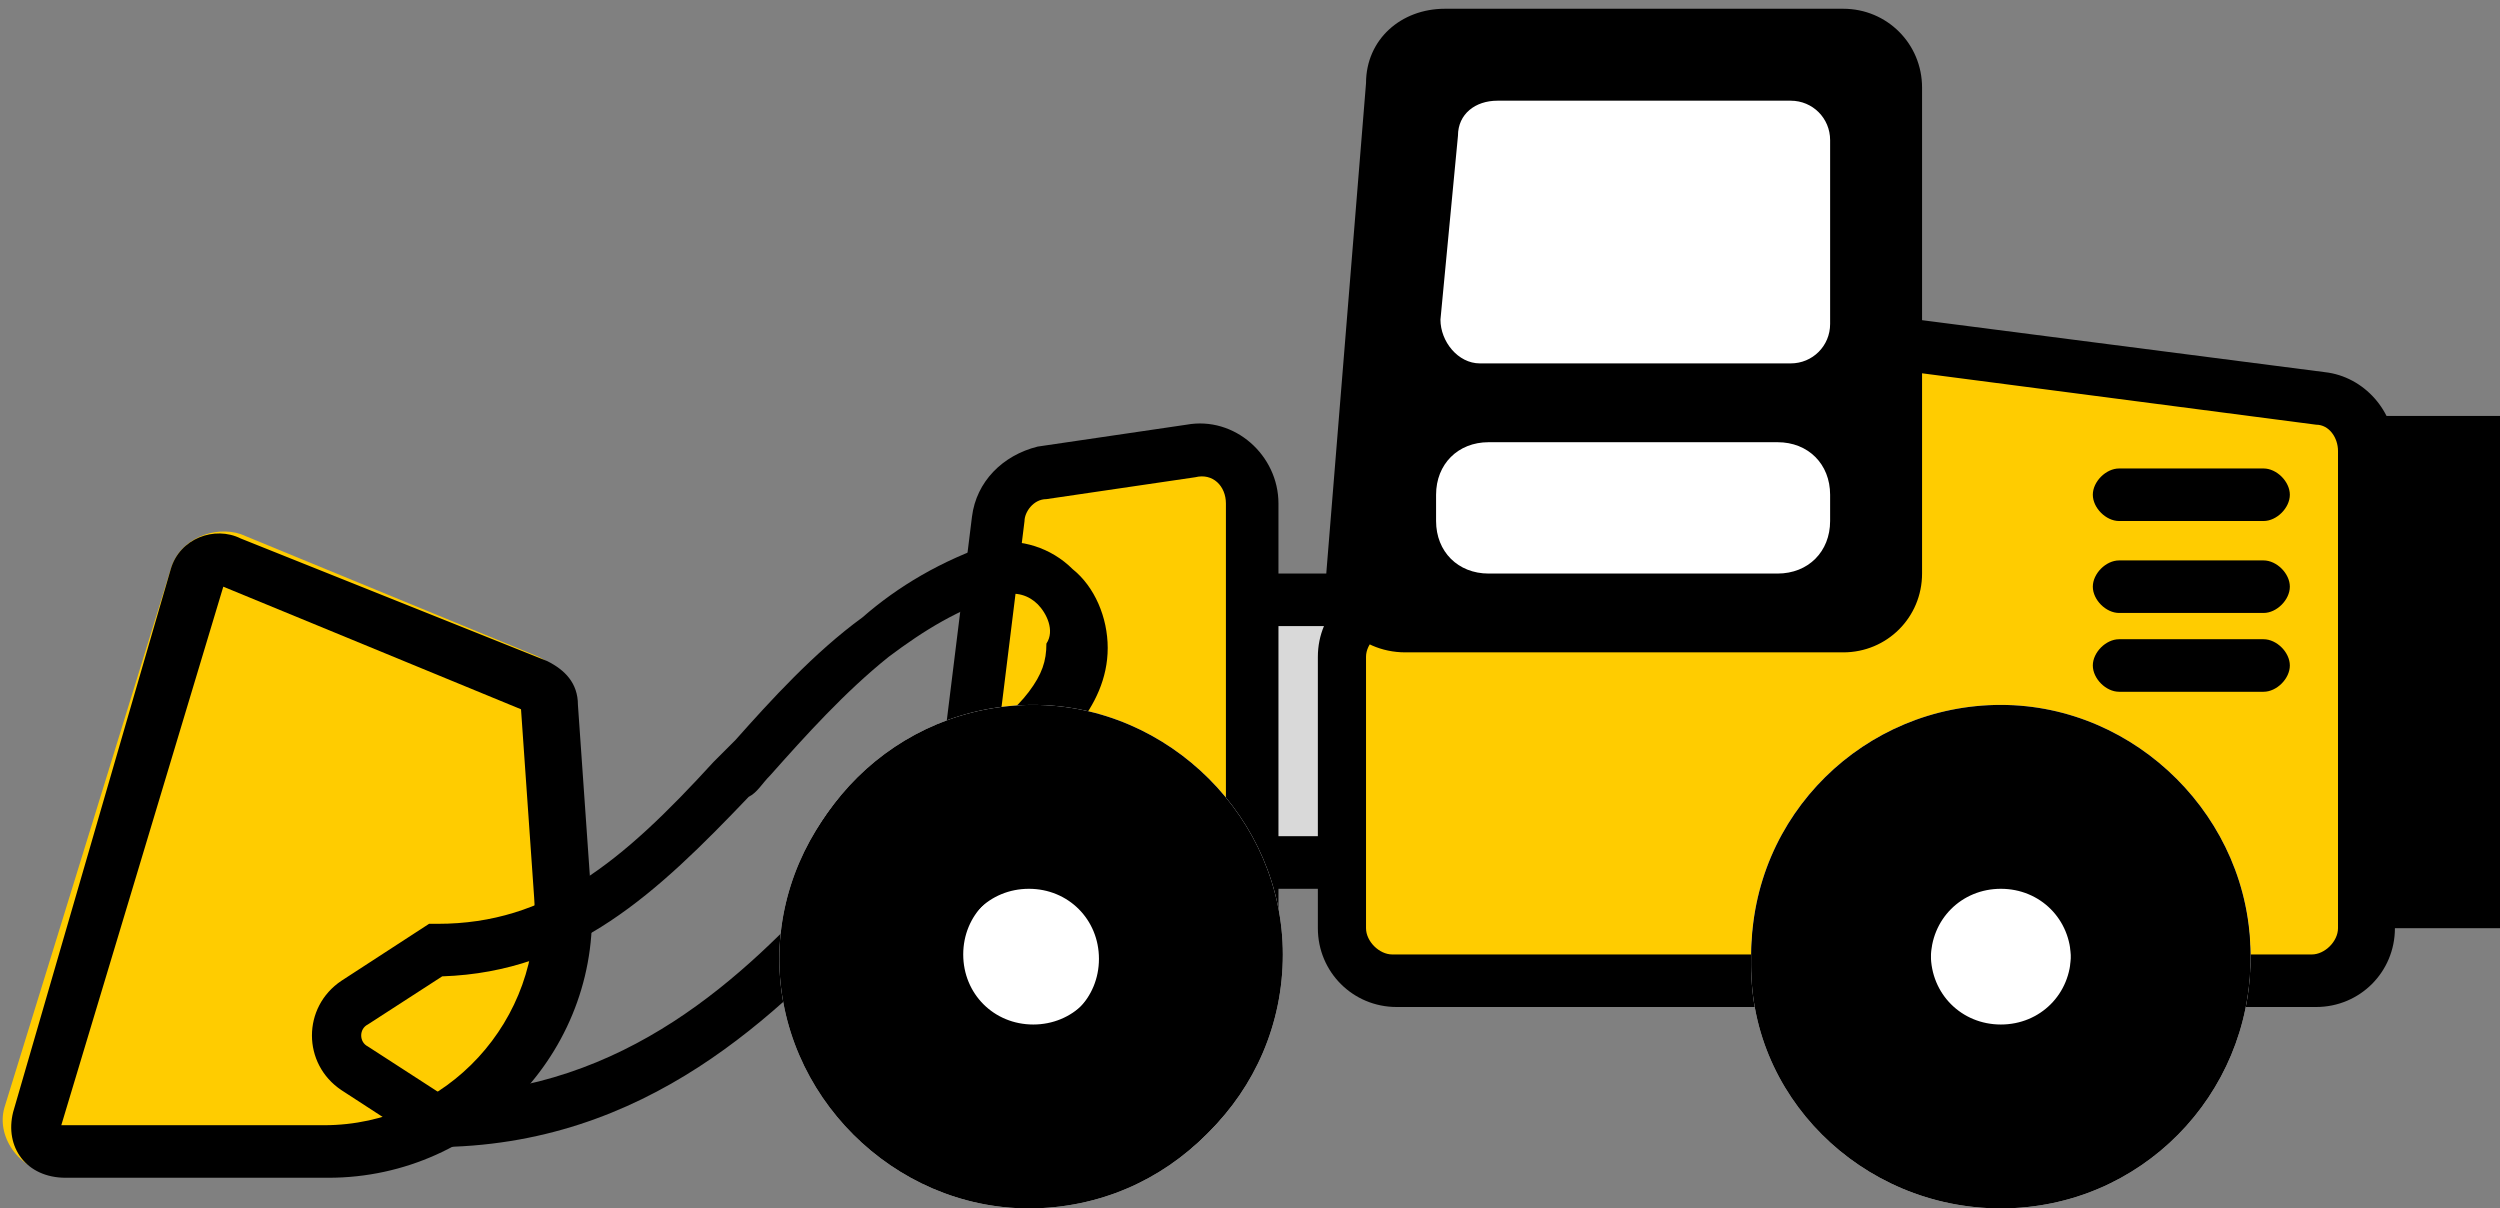
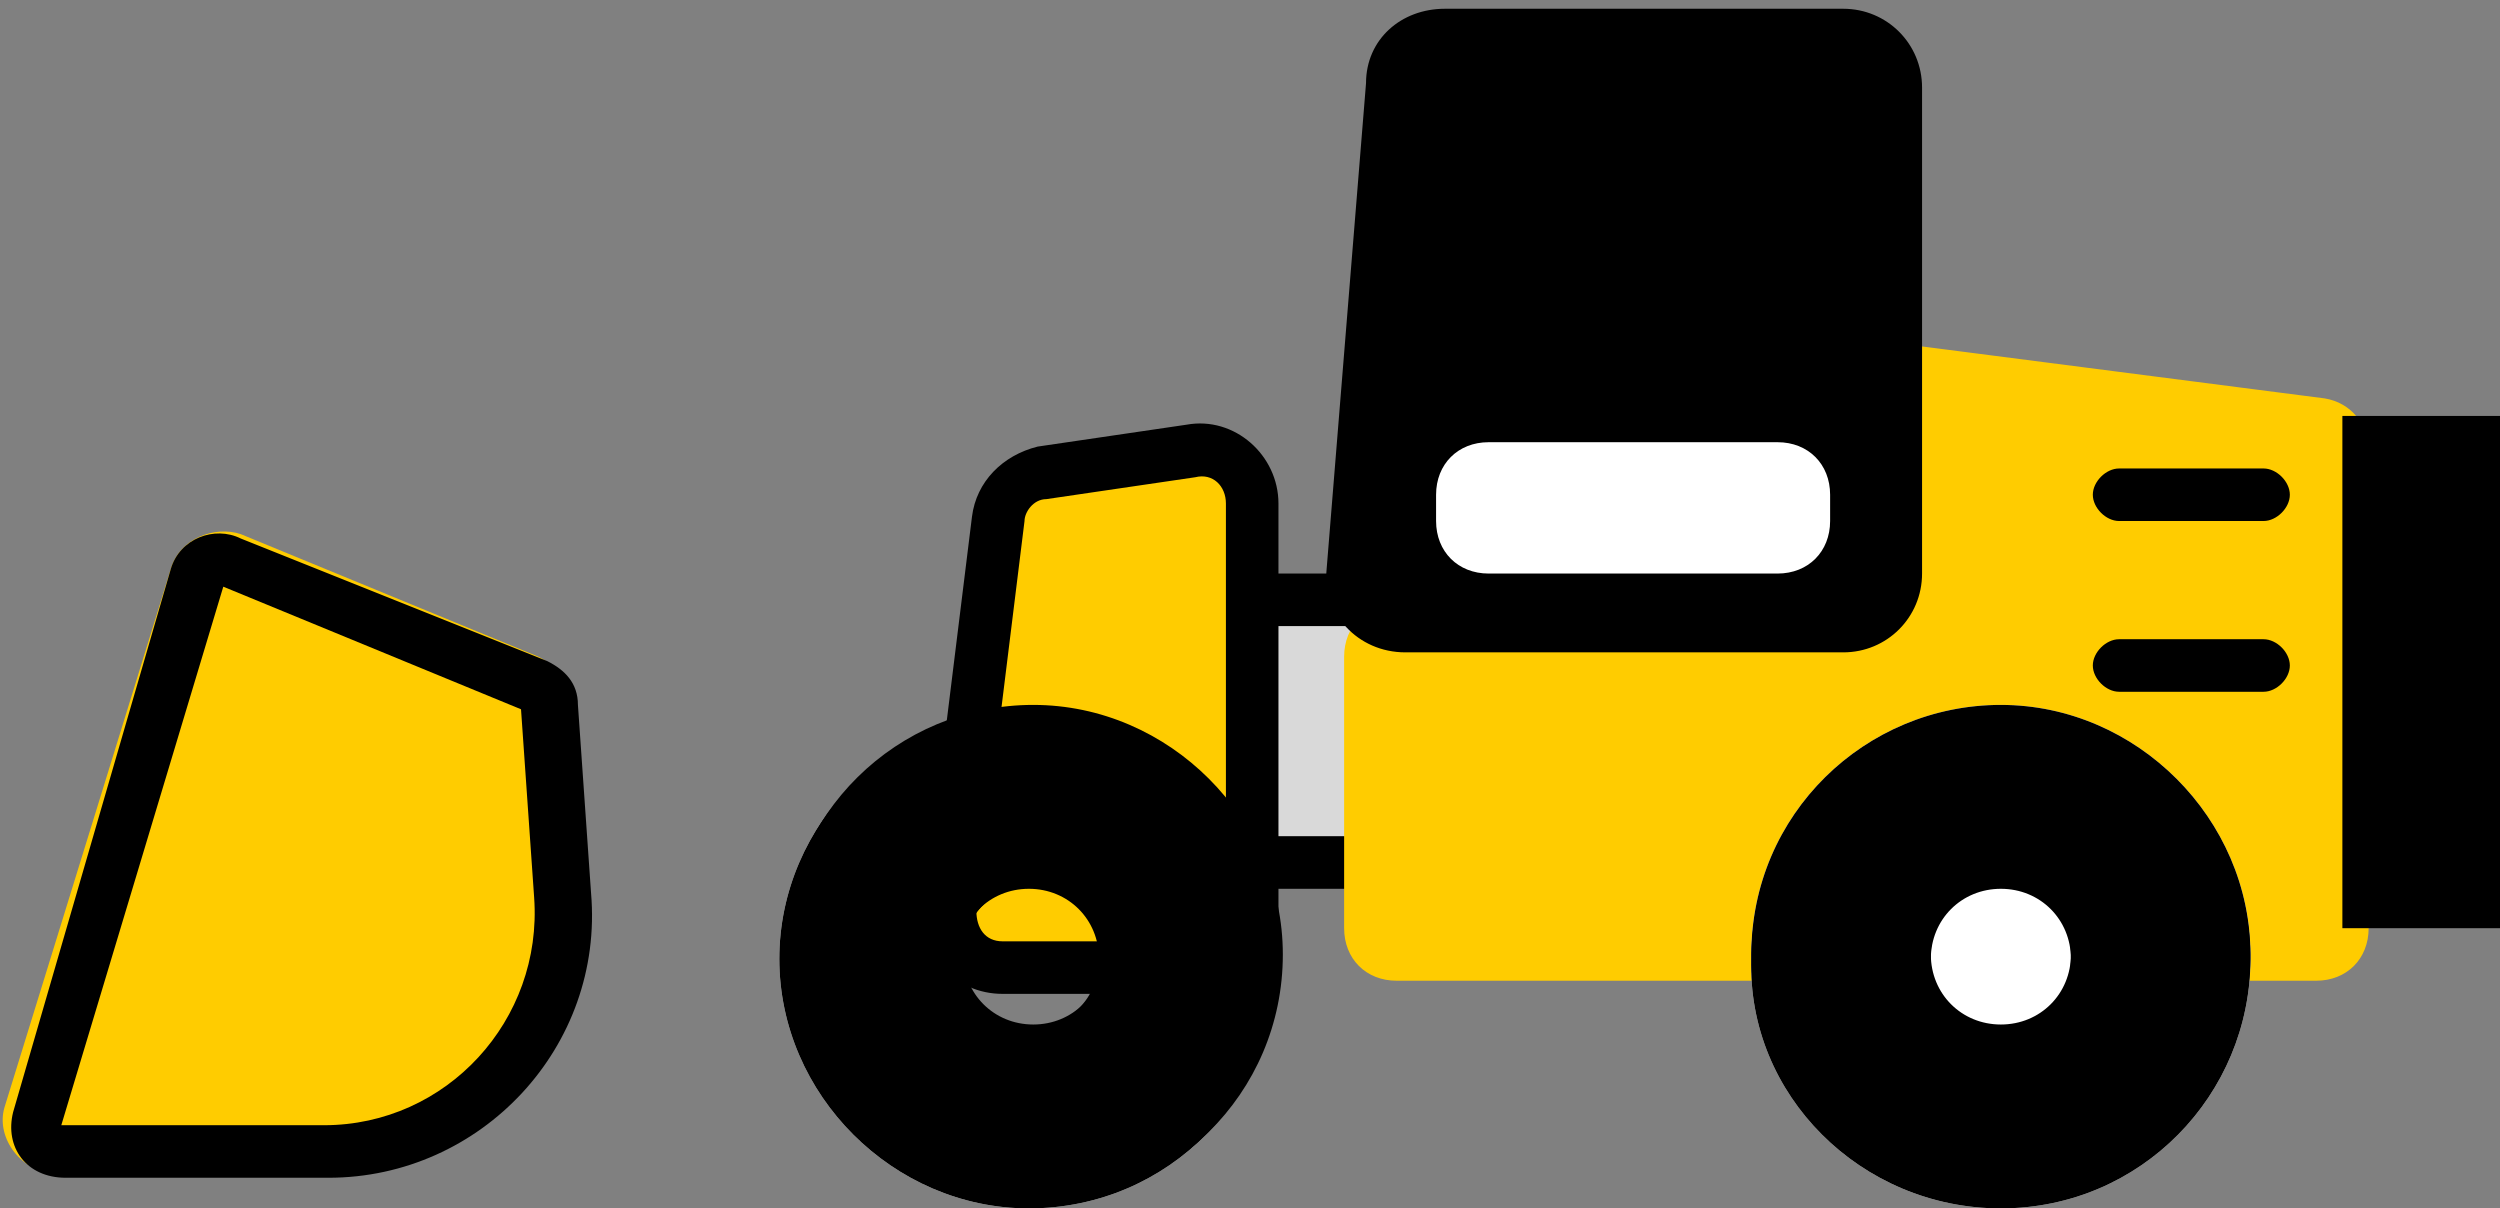
<svg xmlns="http://www.w3.org/2000/svg" version="1.1" id="Calque_1" x="0px" y="0px" viewBox="0 0 57.1 27.6" style="enable-background:new 0 0 57.1 27.6;" xml:space="preserve">
  <rect x="0" y="0" width="57.1" height="27.6" fill="#808080" stroke="none" />
  <style type="text/css">
	.st0{fill:#D9D9D9;}
	.st1{fill-rule:evenodd;clip-rule:evenodd;}
	.st2{fill:#FFCC00;}
	.st3{fill:#FFFFFF;}
	.st4{fill-rule:evenodd;clip-rule:evenodd;fill:#FFFFFF;}
</style>
  <path class="st0" d="M28.6,14.3H31v4.8h-2.4V14.3z" />
  <path class="st1" d="M27.4,13.1h4.8v7.2h-4.8V13.1z M28.6,14.3v4.8H31v-4.8H28.6z" />
  <path class="st2" d="M22.8,11.9c0.1-0.5,0.5-1,1-1l3.4-0.5c0.7-0.1,1.4,0.4,1.4,1.2v9.4c0,0.7-0.5,1.2-1.2,1.2h-4.5  c-0.7,0-1.3-0.6-1.2-1.3L22.8,11.9z" />
  <path class="st1" d="M28,11.5c0-0.4-0.3-0.7-0.7-0.6l-3.4,0.5c-0.3,0-0.5,0.3-0.5,0.5l-1.1,8.9c0,0.4,0.2,0.7,0.6,0.7h4.5  c0.3,0,0.6-0.3,0.6-0.6V11.5z M27.1,9.7c1.1-0.2,2.1,0.7,2.1,1.8v9.4c0,1-0.8,1.8-1.8,1.8h-4.5c-1.1,0-1.9-0.9-1.8-2l1.1-8.9  c0.1-0.8,0.7-1.4,1.5-1.6L27.1,9.7z" />
  <path class="st2" d="M3.9,13c0.2-0.7,1-1,1.6-0.8l6.8,2.8c0.4,0.2,0.7,0.6,0.7,1l0.3,4.3c0.3,3.5-2.5,6.5-6,6.5h-6  c-0.8,0-1.4-0.8-1.2-1.5L3.9,13z" />
  <path class="st1" d="M11.9,16.2l-6.8-2.8L1.4,25.7h6c2.8,0,5-2.4,4.8-5.2L11.9,16.2z M5.5,12.3C4.9,12,4.1,12.3,3.9,13L0.3,25.4  c-0.2,0.8,0.3,1.5,1.2,1.5h6c3.5,0,6.3-3,6-6.5l-0.3-4.3c0-0.5-0.3-0.8-0.7-1L5.5,12.3z" />
  <path class="st2" d="M41.2,13.6c0.7,0,1.2-0.5,1.2-1.2V9.1c0-0.7,0.6-1.3,1.4-1.2l9.3,1.2c0.6,0.1,1,0.6,1,1.2v10.9  c0,0.7-0.5,1.2-1.2,1.2h-21c-0.7,0-1.2-0.5-1.2-1.2V15c0-0.7,0.5-1.2,1.2-1.2L41.2,13.6z" />
-   <path class="st1" d="M43.7,8.5c-0.4,0-0.7,0.2-0.7,0.6v3.3c0,1-0.8,1.8-1.8,1.8l-9.4,0.2c-0.3,0-0.6,0.3-0.6,0.6v6.2  c0,0.3,0.3,0.6,0.6,0.6h21c0.3,0,0.6-0.3,0.6-0.6V10.3c0-0.3-0.2-0.6-0.5-0.6L43.7,8.5z M41.8,9.1c0-1.1,1-1.9,2-1.8l9.3,1.2  c0.9,0.1,1.6,0.9,1.6,1.8v10.9c0,1-0.8,1.8-1.8,1.8h-21c-1,0-1.8-0.8-1.8-1.8V15c0-1,0.8-1.8,1.8-1.8l9.4-0.2c0.3,0,0.6-0.3,0.6-0.6  V9.1z" />
  <path d="M54.1,10.1h2.4v10.5h-2.4V10.1z" />
  <path class="st1" d="M53.5,9.5h3.6v11.7h-3.6V9.5z M54.7,10.7V20h1.2v-9.3H54.7z M0,0" />
-   <path class="st1" d="M23.7,13.8c-0.2-0.2-0.5-0.3-0.8-0.2c-1,0.3-1.8,0.8-2.6,1.4c-1,0.8-1.9,1.8-2.7,2.7l0,0  c-0.2,0.2-0.3,0.4-0.5,0.5c-2.1,2.2-4,4-7,4.1l-1.7,1.1c-0.2,0.1-0.2,0.4,0,0.5l1.7,1.1c4.2-0.1,6.9-2.7,8.9-4.9  c0.2-0.2,0.4-0.4,0.5-0.6l0,0c0.8-0.9,1.6-1.7,2.4-2.3c0.2-0.1,0.3-0.3,0.5-0.4c0.4-0.3,0.8-0.6,1.1-1c0.3-0.4,0.4-0.7,0.4-1.1  C24.1,14.4,23.9,14,23.7,13.8z M24.5,13c0.5,0.4,0.8,1.1,0.8,1.8c0,0.7-0.3,1.3-0.7,1.8c-0.4,0.5-0.9,0.9-1.4,1.2  c-0.1,0.1-0.3,0.2-0.4,0.3c-0.7,0.6-1.4,1.3-2.3,2.2l0,0c-0.2,0.2-0.4,0.4-0.6,0.6c-2.1,2.2-5.1,5.3-10,5.3H9.8l-2-1.3  c-0.9-0.6-0.9-1.9,0-2.5l2-1.3H10c2.5,0,4.2-1.4,6.3-3.7c0.2-0.2,0.3-0.3,0.5-0.5l0,0c0.8-0.9,1.8-2,2.9-2.8c0.8-0.7,1.8-1.3,3-1.7  C23.3,12.3,24,12.5,24.5,13z" />
-   <path class="st3" d="M29.3,21.8c0,3.2-2.6,5.7-5.7,5.7s-5.7-2.6-5.7-5.7c0-3.2,2.6-5.7,5.7-5.7S29.3,18.7,29.3,21.8z" />
  <path class="st4" d="M23.5,26.4c2.5,0,4.5-2,4.5-4.5c0-2.5-2-4.5-4.5-4.5c-2.5,0-4.5,2-4.5,4.5C19,24.3,21,26.4,23.5,26.4z   M23.5,27.6c3.2,0,5.7-2.6,5.7-5.7c0-3.2-2.6-5.7-5.7-5.7s-5.7,2.6-5.7,5.7C17.8,25,20.4,27.6,23.5,27.6z" />
  <path class="st1" d="M23.5,27.6c3.2,0,5.7-2.6,5.7-5.7c0-3.2-2.6-5.7-5.7-5.7s-5.7,2.6-5.7,5.7C17.8,25,20.4,27.6,23.5,27.6z   M23.5,23.5c0.9,0,1.6-0.7,1.6-1.6c0-0.9-0.7-1.6-1.6-1.6c-0.9,0-1.6,0.7-1.6,1.6C21.9,22.7,22.6,23.5,23.5,23.5z" />
  <path class="st1" d="M23.5,26.4c2.5,0,4.5-2,4.5-4.5c0-2.5-2-4.5-4.5-4.5c-2.5,0-4.5,2-4.5,4.5C19,24.3,21,26.4,23.5,26.4z   M26.4,21.8c0,1.6-1.3,2.8-2.8,2.8c-1.6,0-2.8-1.3-2.8-2.8S22,19,23.5,19C25.1,19,26.4,20.3,26.4,21.8z M29.3,21.8  c0,3.2-2.6,5.7-5.7,5.7s-5.7-2.6-5.7-5.7c0-3.2,2.6-5.7,5.7-5.7S29.3,18.7,29.3,21.8z M25.2,21.8c0,0.9-0.7,1.6-1.6,1.6  c-0.9,0-1.6-0.7-1.6-1.6c0-0.9,0.7-1.6,1.6-1.6C24.4,20.2,25.2,20.9,25.2,21.8z" />
  <path class="st3" d="M51.4,21.8c0,3.2-2.6,5.7-5.7,5.7c-3.2,0-5.7-2.6-5.7-5.7c0-3.2,2.6-5.7,5.7-5.7C48.8,16.1,51.4,18.7,51.4,21.8  z" />
  <path class="st4" d="M45.7,26.4c2.5,0,4.5-2,4.5-4.5c0-2.5-2-4.5-4.5-4.5c-2.5,0-4.5,2-4.5,4.5C41.1,24.3,43.2,26.4,45.7,26.4z   M45.7,27.6c3.2,0,5.7-2.6,5.7-5.7c0-3.2-2.6-5.7-5.7-5.7c-3.2,0-5.7,2.6-5.7,5.7C39.9,25,42.5,27.6,45.7,27.6z" />
  <path class="st1" d="M45.7,27.6c3.2,0,5.7-2.6,5.7-5.7c0-3.2-2.6-5.7-5.7-5.7c-3.2,0-5.7,2.6-5.7,5.7C39.9,25,42.5,27.6,45.7,27.6z   M45.7,23.5c0.9,0,1.6-0.7,1.6-1.6c0-0.9-0.7-1.6-1.6-1.6c-0.9,0-1.6,0.7-1.6,1.6C44,22.7,44.8,23.5,45.7,23.5z" />
  <path class="st1" d="M45.7,26.4c2.5,0,4.5-2,4.5-4.5c0-2.5-2-4.5-4.5-4.5c-2.5,0-4.5,2-4.5,4.5C41.1,24.3,43.2,26.4,45.7,26.4z   M48.5,21.8c0,1.6-1.3,2.8-2.8,2.8c-1.6,0-2.8-1.3-2.8-2.8s1.3-2.8,2.8-2.8C47.2,19,48.5,20.3,48.5,21.8z M51.4,21.8  c0,3.2-2.6,5.7-5.7,5.7c-3.2,0-5.7-2.6-5.7-5.7c0-3.2,2.6-5.7,5.7-5.7C48.8,16.1,51.4,18.7,51.4,21.8z M47.3,21.8  c0,0.9-0.7,1.6-1.6,1.6c-0.9,0-1.6-0.7-1.6-1.6c0-0.9,0.7-1.6,1.6-1.6C46.6,20.2,47.3,20.9,47.3,21.8z" />
  <path d="M31.2,1.9C31.2,0.9,32,0.2,33,0.2h9.1c1,0,1.8,0.8,1.8,1.8v11.1c0,1-0.8,1.8-1.8,1.8h-10c-1.1,0-1.9-0.9-1.8-1.9L31.2,1.9z" />
  <path class="st1" d="M47.8,15.2c0-0.3,0.3-0.6,0.6-0.6h3.3c0.3,0,0.6,0.3,0.6,0.6s-0.3,0.6-0.6,0.6h-3.3  C48.1,15.8,47.8,15.5,47.8,15.2z" />
-   <path class="st1" d="M47.8,13.4c0-0.3,0.3-0.6,0.6-0.6h3.3c0.3,0,0.6,0.3,0.6,0.6S52,14,51.7,14h-3.3C48.1,14,47.8,13.7,47.8,13.4z" />
  <path class="st1" d="M47.8,11.3c0-0.3,0.3-0.6,0.6-0.6h3.3c0.3,0,0.6,0.3,0.6,0.6c0,0.3-0.3,0.6-0.6,0.6h-3.3  C48.1,11.9,47.8,11.6,47.8,11.3z" />
-   <path class="st3" d="M33.3,3.1c0-0.5,0.4-0.8,0.9-0.8h6.7c0.5,0,0.9,0.4,0.9,0.9v4.2c0,0.5-0.4,0.9-0.9,0.9h-7.1  c-0.5,0-0.9-0.5-0.9-1L33.3,3.1z" />
  <path class="st3" d="M32.8,11.3c0-0.7,0.5-1.2,1.2-1.2h6.6c0.7,0,1.2,0.5,1.2,1.2v0.6c0,0.7-0.5,1.2-1.2,1.2H34  c-0.7,0-1.2-0.5-1.2-1.2V11.3z" />
</svg>